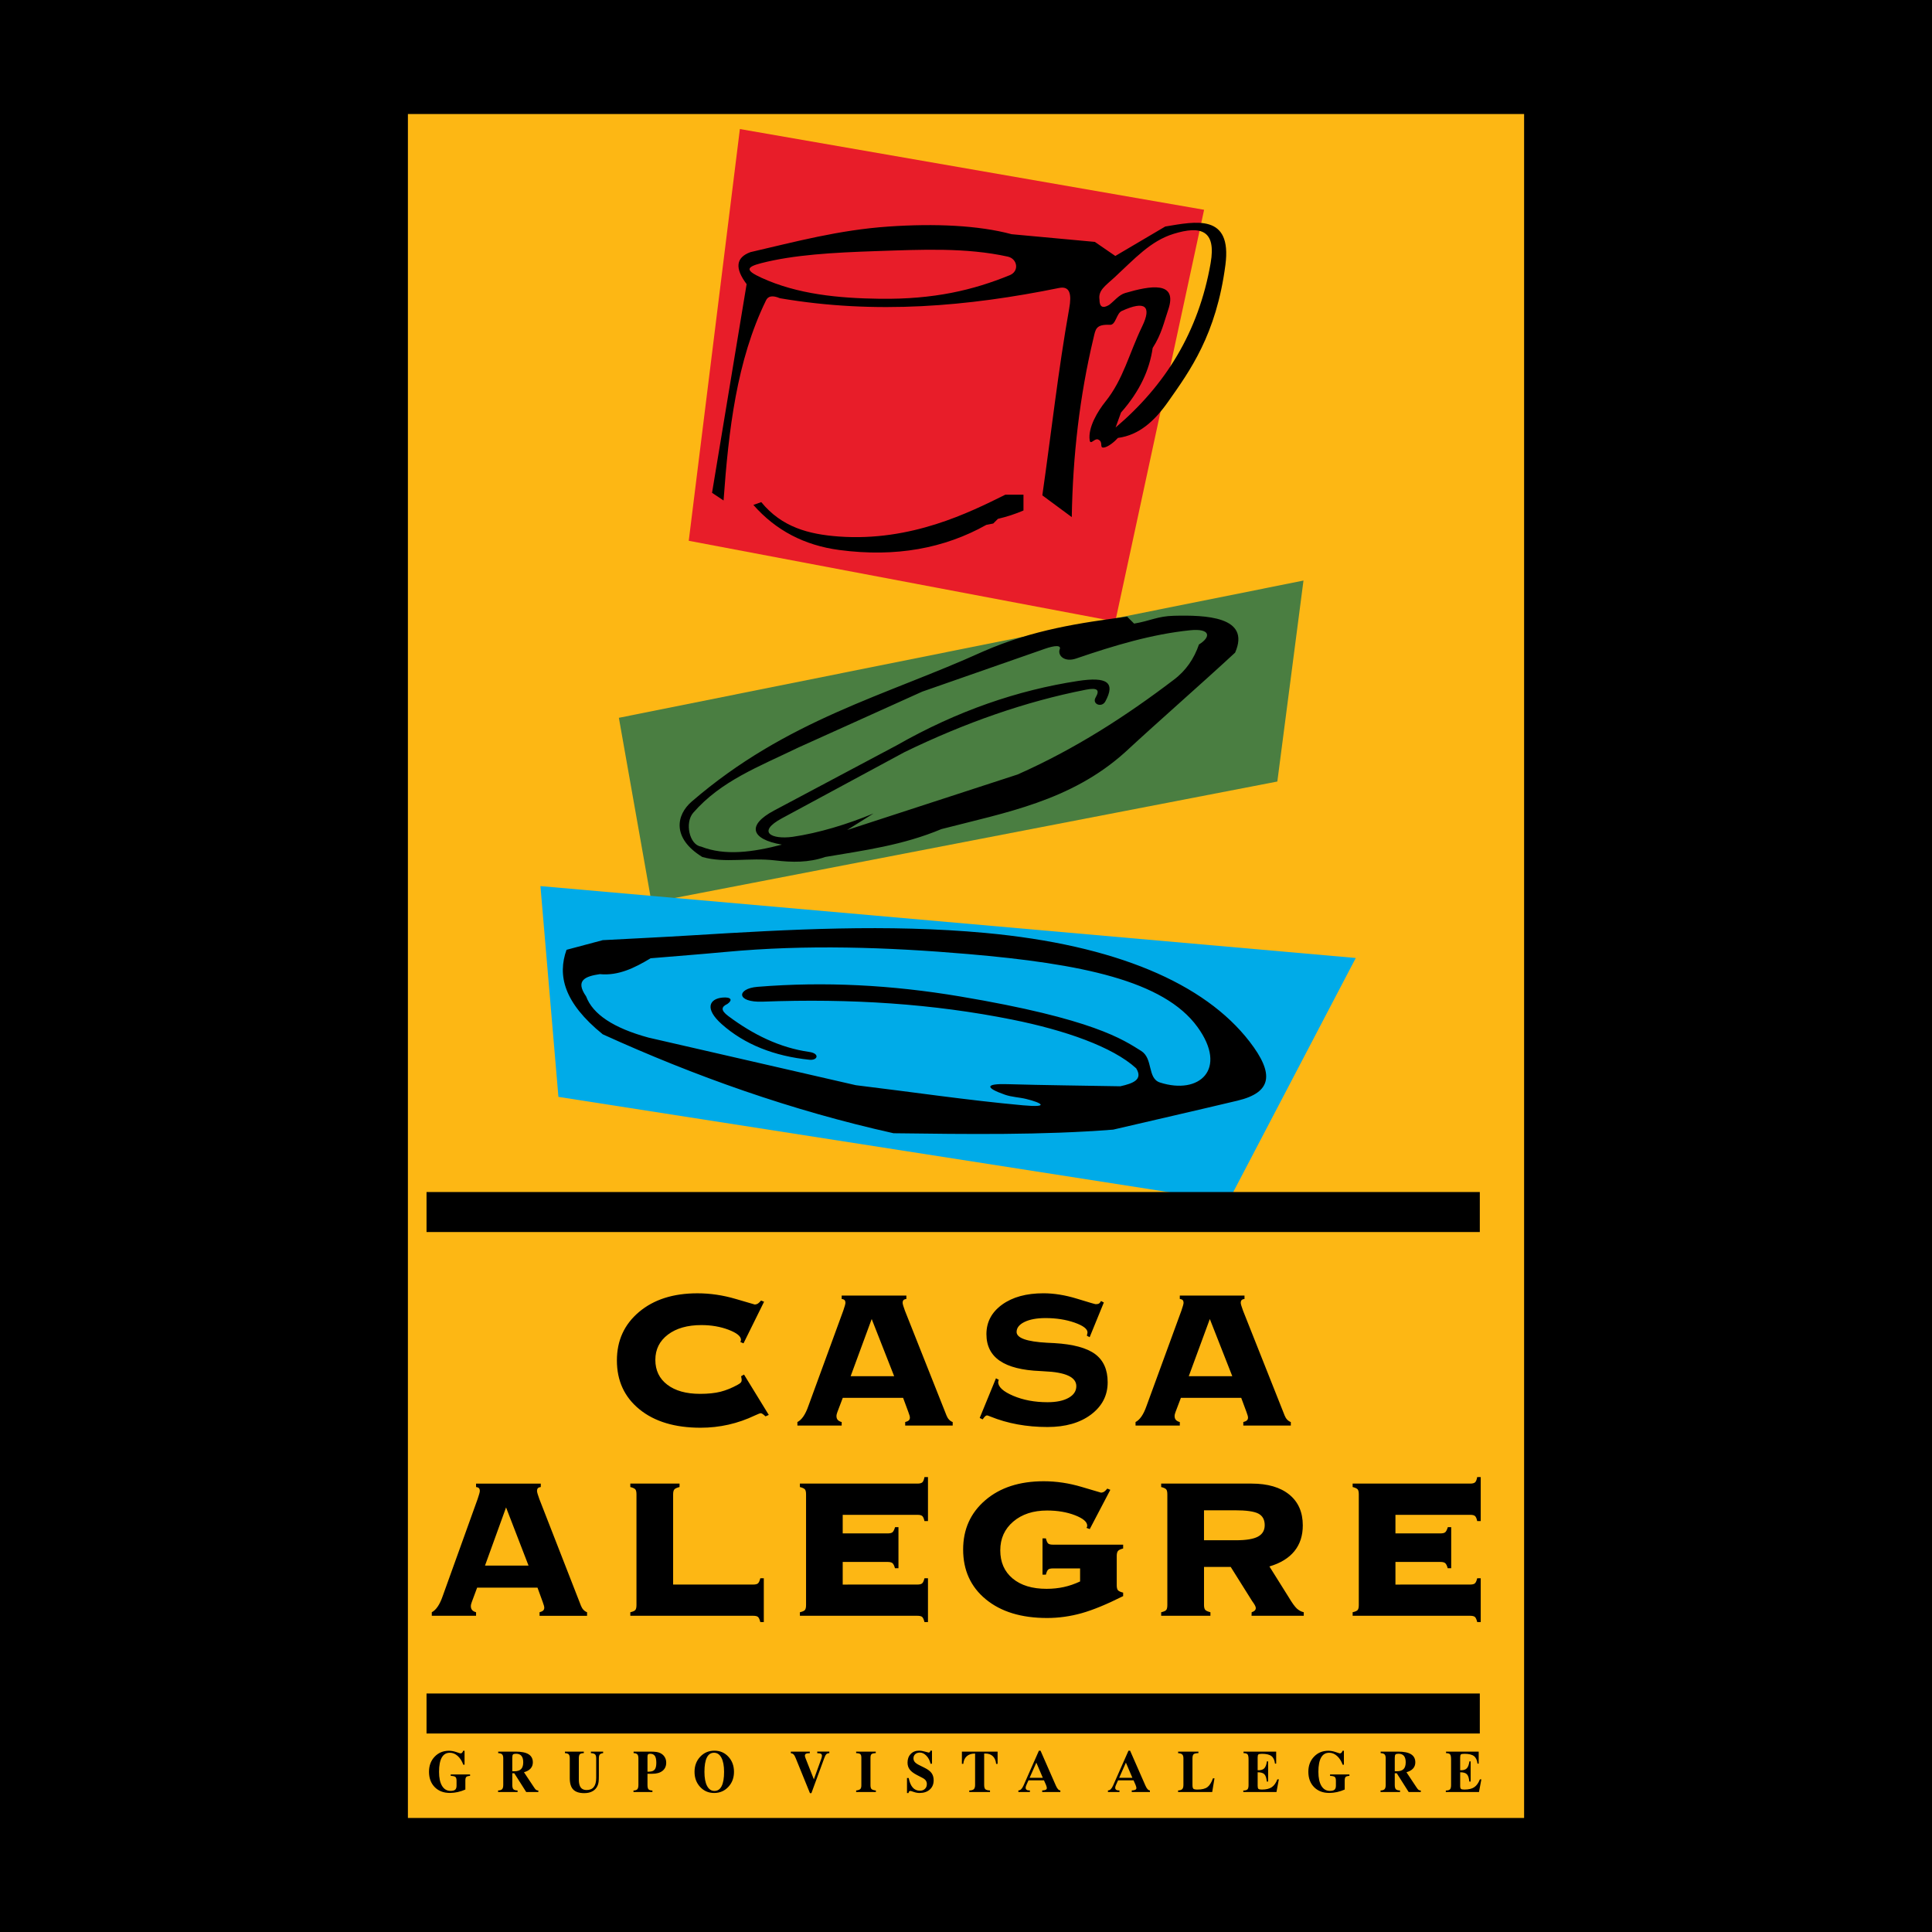
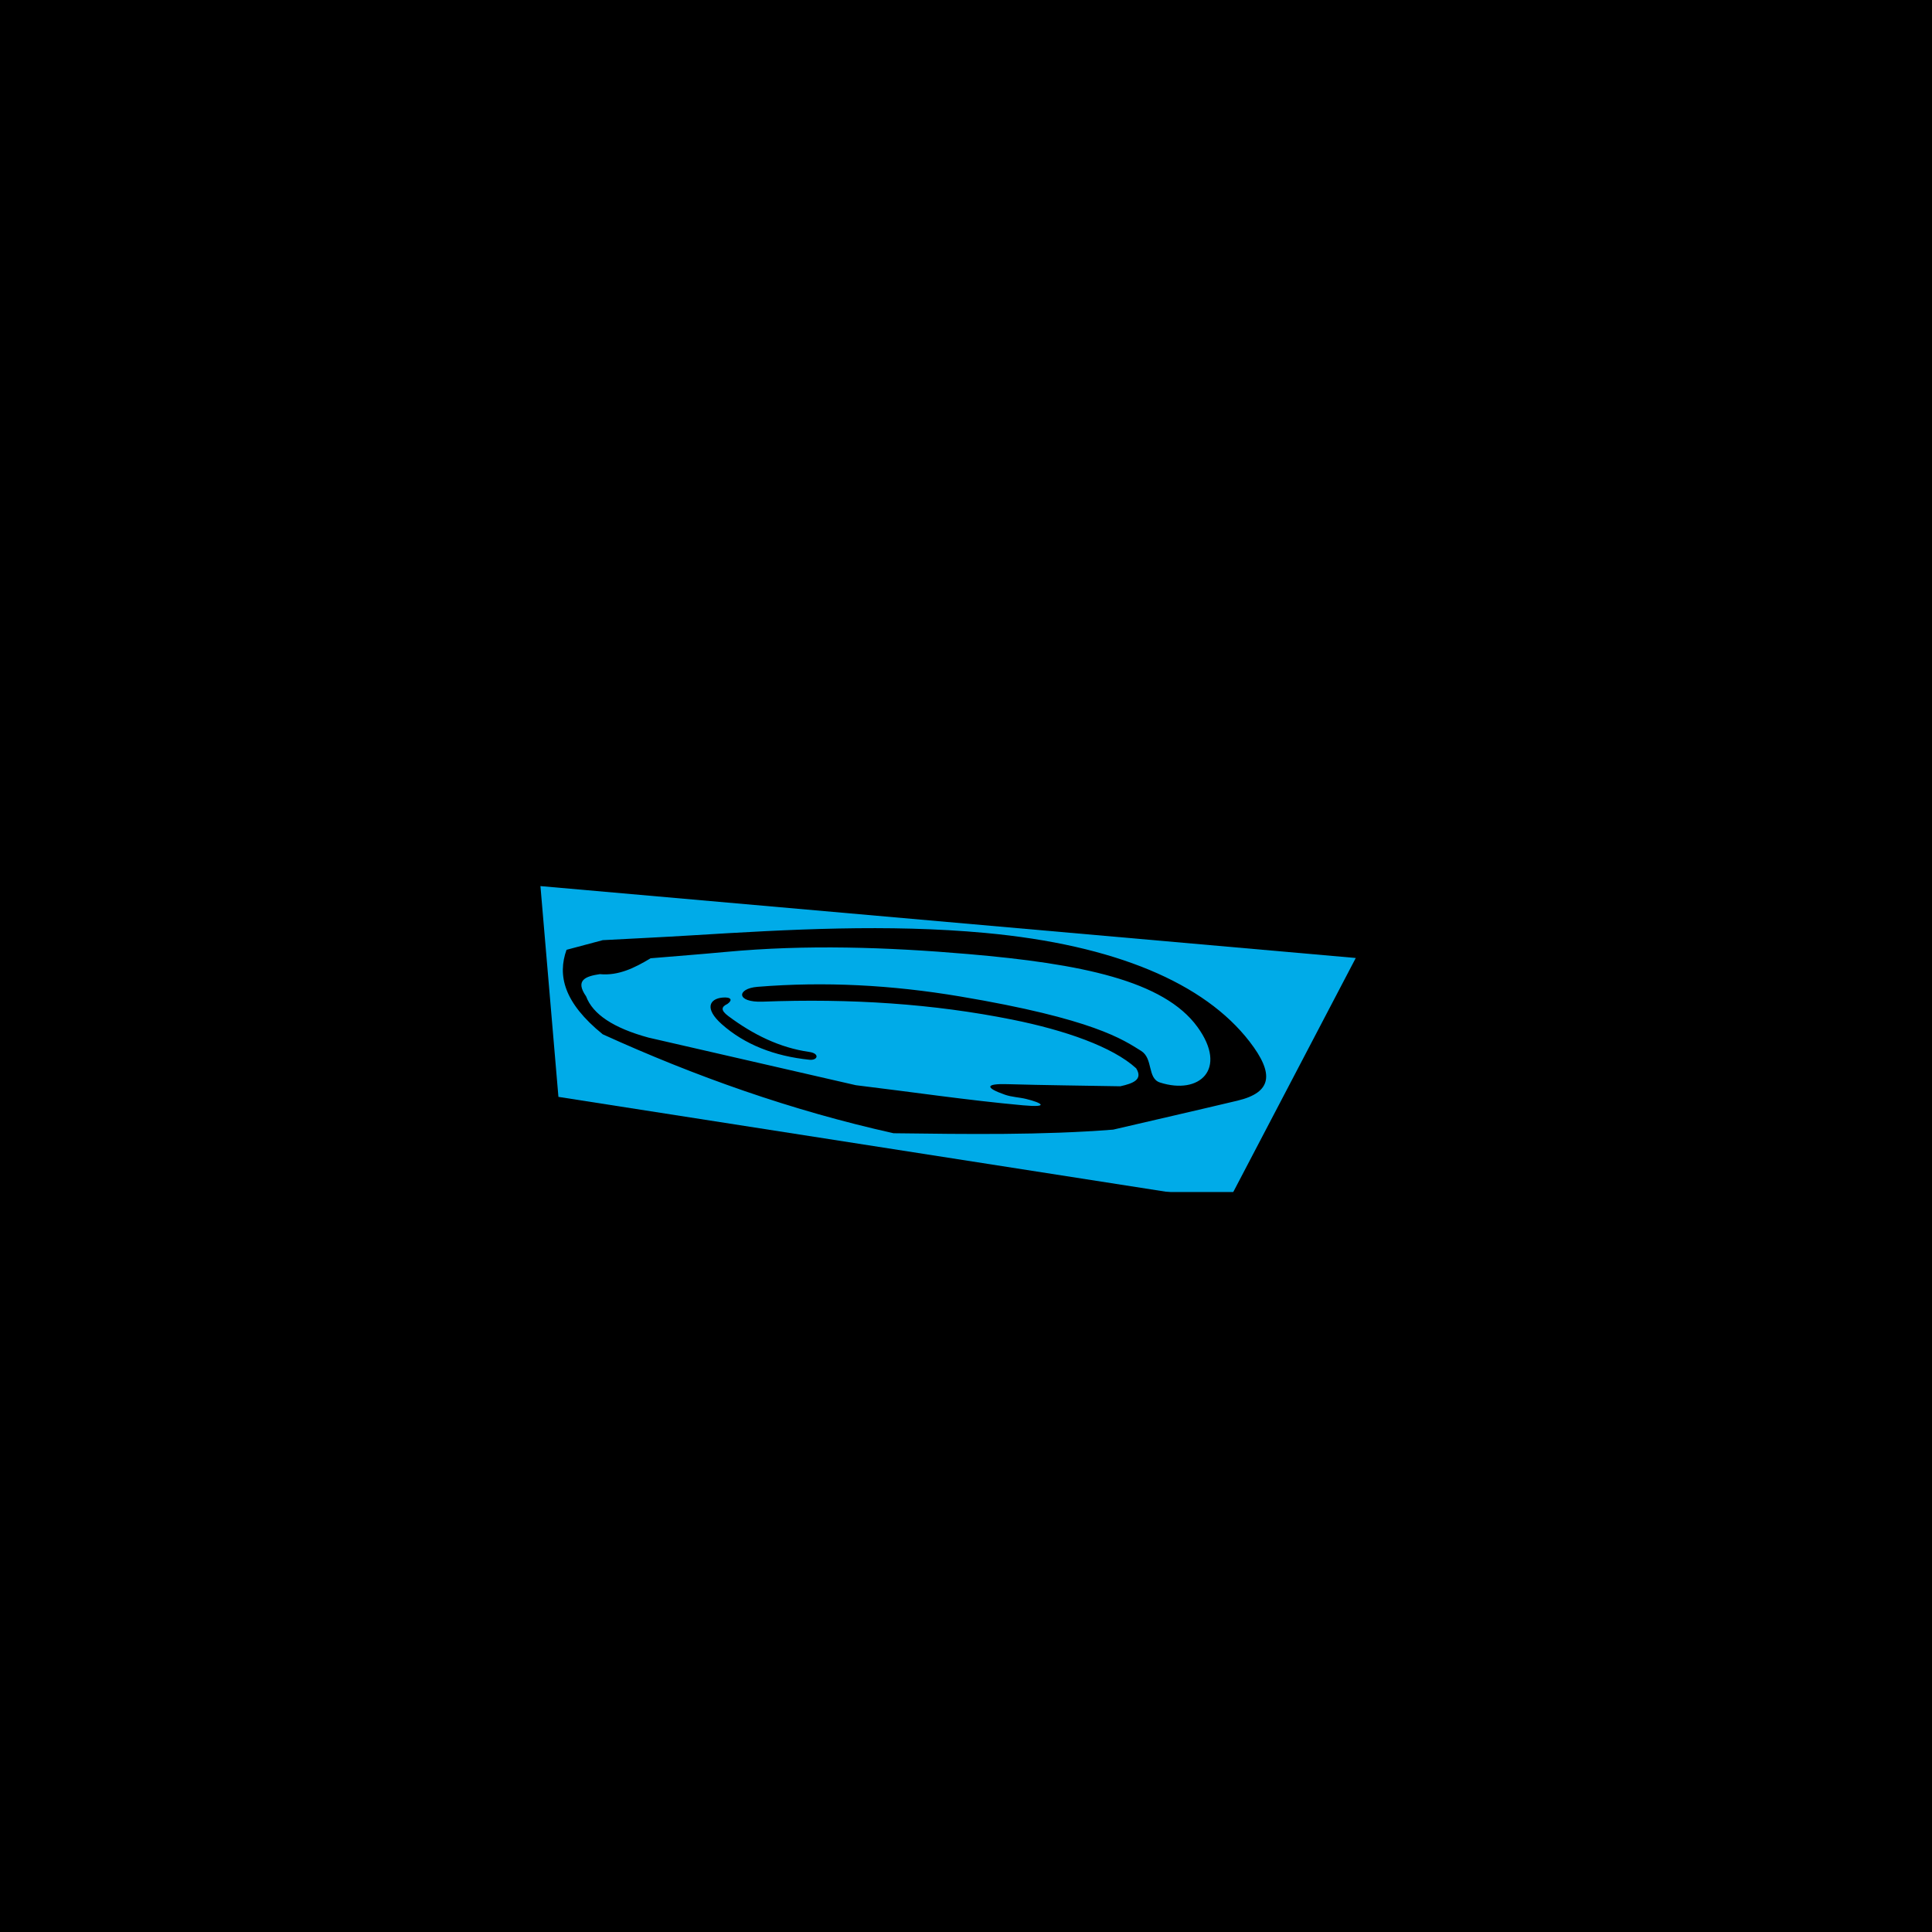
<svg xmlns="http://www.w3.org/2000/svg" version="1.0" id="Layer_1" x="0px" y="0px" width="192.756px" height="192.756px" viewBox="0 0 192.756 192.756" enable-background="new 0 0 192.756 192.756" xml:space="preserve">
  <g>
    <polygon fill-rule="evenodd" clip-rule="evenodd" points="0,0 192.756,0 192.756,192.756 0,192.756 0,0 0,0  " />
-     <polygon fill-rule="evenodd" clip-rule="evenodd" fill="#FDB714" points="40.697,11.376 152.06,11.376 152.06,181.379    40.697,181.379 40.697,11.376 40.697,11.376  " />
-     <polygon fill-rule="evenodd" clip-rule="evenodd" fill="#E81D29" points="73.818,12.875 120.133,20.93 111.272,62.008    68.717,53.954 73.818,12.875 73.818,12.875  " />
-     <polygon fill-rule="evenodd" clip-rule="evenodd" fill="#4A7E41" points="61.745,71.616 130.049,57.922 127.44,77.973    65.005,90.036 61.745,71.616 61.745,71.616  " />
    <polygon fill-rule="evenodd" clip-rule="evenodd" fill="#00ABE8" points="53.92,88.406 135.265,95.579 122.55,119.868    55.714,109.435 53.92,88.406 53.92,88.406  " />
    <polygon fill-rule="evenodd" clip-rule="evenodd" points="42.555,118.929 147.641,118.929 147.641,122.92 42.555,122.92    42.555,118.929 42.555,118.929  " />
-     <polygon fill-rule="evenodd" clip-rule="evenodd" points="42.555,168.961 147.641,168.961 147.641,172.952 42.555,172.952    42.555,168.961 42.555,168.961  " />
    <path fill-rule="evenodd" clip-rule="evenodd" d="M73.866,133.892c0.019-0.03,0.031-0.067,0.043-0.107   c0.013-0.04,0.019-0.077,0.019-0.108c0-0.355-0.411-0.688-1.233-1.004c-0.818-0.312-1.723-0.469-2.715-0.469   c-1.39,0-2.505,0.317-3.342,0.95c-0.837,0.637-1.254,1.477-1.254,2.523c0,1.044,0.398,1.872,1.195,2.478   c0.797,0.607,1.884,0.91,3.268,0.91c0.797,0,1.477-0.07,2.036-0.21c0.559-0.142,1.137-0.376,1.729-0.704   c0.161-0.089,0.266-0.167,0.315-0.231c0.046-0.062,0.071-0.142,0.071-0.241c0-0.046-0.006-0.102-0.019-0.166   c-0.009-0.065-0.024-0.133-0.04-0.204l0.291-0.17l2.471,4.027l-0.324,0.145c-0.114-0.104-0.207-0.182-0.284-0.234   c-0.078-0.053-0.139-0.08-0.188-0.08c-0.071,0-0.266,0.074-0.578,0.219c-1.714,0.818-3.524,1.229-5.43,1.229   c-2.558,0-4.59-0.611-6.094-1.834c-1.504-1.22-2.255-2.851-2.255-4.883c0-1.979,0.735-3.589,2.208-4.833   c1.47-1.241,3.413-1.862,5.828-1.862c1.27,0,2.539,0.186,3.806,0.559c1.266,0.374,1.909,0.562,1.924,0.562   c0.114-0.01,0.213-0.04,0.303-0.096c0.086-0.059,0.191-0.158,0.312-0.303l0.302,0.12l-2.051,4.151L73.866,133.892L73.866,133.892   L73.866,133.892L73.866,133.892z M84.868,137.305h4.343l-2.242-5.707L84.868,137.305L84.868,137.305L84.868,137.305L84.868,137.305   z M90.311,142.228v-0.35c0.161-0.04,0.278-0.096,0.355-0.163c0.077-0.068,0.114-0.164,0.114-0.284c0-0.056-0.013-0.127-0.037-0.21   c-0.022-0.084-0.062-0.204-0.121-0.355l-0.519-1.402h-6.02l-0.532,1.402c-0.031,0.08-0.056,0.154-0.071,0.223   c-0.019,0.067-0.025,0.136-0.025,0.197c0,0.154,0.04,0.278,0.126,0.377c0.084,0.096,0.213,0.167,0.393,0.216v0.35h-4.417v-0.35   c0.436-0.226,0.797-0.753,1.087-1.581c0.031-0.089,0.056-0.154,0.071-0.194l3.417-9.336c0.062-0.186,0.114-0.346,0.154-0.481   c0.04-0.14,0.062-0.235,0.062-0.291c0-0.129-0.028-0.222-0.084-0.283c-0.059-0.059-0.154-0.1-0.29-0.114v-0.337h6.455v0.337   c-0.136,0.015-0.234,0.056-0.29,0.114c-0.056,0.062-0.083,0.154-0.083,0.283c0,0.05,0.021,0.146,0.065,0.291   c0.046,0.145,0.099,0.306,0.164,0.481l4.126,10.398c0,0.009,0.003,0.021,0.013,0.037c0.136,0.346,0.346,0.571,0.627,0.676v0.35   H90.311L90.311,142.228L90.311,142.228L90.311,142.228z M48.389,156.2h4.343l-2.242-5.805L48.389,156.2L48.389,156.2L48.389,156.2   L48.389,156.2z M53.832,161.207v-0.354c0.161-0.041,0.278-0.098,0.355-0.166c0.077-0.069,0.114-0.167,0.114-0.289   c0-0.057-0.012-0.129-0.037-0.214c-0.021-0.085-0.062-0.207-0.12-0.361l-0.519-1.426h-6.02l-0.531,1.426   c-0.031,0.081-0.055,0.157-0.071,0.227c-0.019,0.068-0.025,0.138-0.025,0.2c0,0.157,0.041,0.283,0.127,0.384   c0.083,0.098,0.213,0.17,0.392,0.22v0.354H43.08v-0.354c0.436-0.229,0.797-0.767,1.087-1.608c0.031-0.091,0.056-0.157,0.071-0.198   l3.416-9.496c0.062-0.188,0.114-0.352,0.155-0.489c0.04-0.142,0.062-0.239,0.062-0.296c0-0.132-0.027-0.226-0.083-0.289   c-0.059-0.06-0.155-0.101-0.291-0.116v-0.342h6.456v0.342c-0.136,0.016-0.235,0.057-0.291,0.116   c-0.055,0.063-0.083,0.157-0.083,0.289c0,0.051,0.021,0.147,0.064,0.296c0.046,0.147,0.099,0.311,0.164,0.489l4.126,10.577   c0,0.009,0.003,0.022,0.012,0.038c0.136,0.352,0.346,0.581,0.627,0.688v0.354H53.832L53.832,161.207L53.832,161.207L53.832,161.207   z M75.146,158.091c0.222,0,0.383-0.037,0.476-0.116c0.092-0.078,0.17-0.247,0.234-0.509h0.349v4.366h-0.349   c-0.064-0.26-0.142-0.43-0.229-0.509c-0.089-0.078-0.25-0.116-0.481-0.116H62.887v-0.354c0.256-0.057,0.423-0.132,0.5-0.22   c0.077-0.091,0.114-0.258,0.114-0.506v-11.032c0-0.245-0.037-0.411-0.114-0.503c-0.077-0.088-0.244-0.166-0.5-0.232v-0.342h4.911   v0.342c-0.266,0.066-0.438,0.145-0.519,0.239c-0.081,0.094-0.121,0.261-0.121,0.496v8.996H75.146L75.146,158.091L75.146,158.091   L75.146,158.091z M91.521,158.091c0.225,0,0.386-0.037,0.479-0.116c0.092-0.078,0.17-0.247,0.235-0.509h0.349v4.366h-0.349   c-0.065-0.26-0.143-0.43-0.229-0.509c-0.089-0.078-0.25-0.116-0.484-0.116H79.806v-0.354c0.256-0.057,0.423-0.132,0.5-0.22   c0.077-0.091,0.114-0.258,0.114-0.506v-11.032c0-0.245-0.037-0.411-0.114-0.503c-0.077-0.088-0.244-0.166-0.5-0.232v-0.342h11.74   c0.226,0,0.386-0.044,0.479-0.129c0.092-0.085,0.16-0.261,0.21-0.521h0.349v4.392h-0.349c-0.056-0.261-0.13-0.431-0.223-0.509   c-0.093-0.079-0.247-0.116-0.466-0.116h-7.469v1.853h4.479c0.231,0,0.395-0.037,0.488-0.116c0.093-0.078,0.179-0.248,0.26-0.509   h0.336v4.097h-0.349c-0.071-0.261-0.158-0.431-0.253-0.509c-0.096-0.079-0.256-0.116-0.482-0.116h-4.479v2.258H91.521   L91.521,158.091L91.521,158.091L91.521,158.091z M112.056,159.244c-1.625,0.816-3.006,1.386-4.146,1.706   c-1.136,0.317-2.285,0.478-3.443,0.478c-2.567,0-4.603-0.622-6.113-1.866c-1.507-1.241-2.261-2.899-2.261-4.967   c0-2.013,0.735-3.649,2.209-4.916c1.47-1.263,3.413-1.894,5.828-1.894c1.27,0,2.539,0.191,3.806,0.571   c1.266,0.38,1.908,0.568,1.924,0.568c0.114-0.009,0.213-0.04,0.303-0.097c0.087-0.06,0.191-0.16,0.312-0.309l0.303,0.123   l-2.052,3.917l-0.327-0.122c0.024-0.032,0.043-0.069,0.056-0.104c0.013-0.037,0.016-0.075,0.016-0.116   c0-0.376-0.404-0.722-1.217-1.039c-0.812-0.314-1.742-0.472-2.786-0.472c-1.384,0-2.509,0.368-3.373,1.103   c-0.865,0.738-1.297,1.693-1.297,2.871c0,1.185,0.41,2.121,1.235,2.809c0.824,0.688,1.955,1.03,3.385,1.03   c0.603,0,1.177-0.06,1.721-0.179c0.54-0.117,1.084-0.305,1.622-0.557v-1.301h-2.69c-0.241,0-0.405,0.038-0.494,0.117   c-0.087,0.078-0.164,0.248-0.229,0.509h-0.336v-3.619h0.336c0.065,0.261,0.143,0.431,0.229,0.509   c0.089,0.079,0.253,0.116,0.494,0.116h6.986v0.38c-0.257,0.066-0.43,0.148-0.513,0.245c-0.084,0.098-0.127,0.271-0.127,0.516v2.909   c0,0.235,0.041,0.401,0.121,0.496c0.08,0.094,0.253,0.173,0.519,0.238V159.244L112.056,159.244L112.056,159.244L112.056,159.244z    M115.851,161.207v-0.354c0.257-0.057,0.424-0.132,0.501-0.22c0.077-0.091,0.114-0.258,0.114-0.506v-11.029   c0-0.248-0.037-0.414-0.114-0.506c-0.077-0.088-0.244-0.166-0.501-0.232v-0.342h9.014c1.615,0,2.872,0.367,3.771,1.1   c0.896,0.731,1.344,1.756,1.344,3.072c0,1.021-0.277,1.878-0.837,2.569c-0.559,0.69-1.39,1.2-2.492,1.526l1.93,3.081   c0.337,0.565,0.609,0.939,0.812,1.125c0.207,0.183,0.433,0.305,0.683,0.361v0.354h-5.21l0.012-0.354   c0.136-0.041,0.238-0.098,0.309-0.166c0.068-0.069,0.103-0.154,0.103-0.252c0-0.113-0.077-0.282-0.229-0.503   c-0.065-0.091-0.114-0.16-0.146-0.21l-2.125-3.387h-2.665v3.792c0,0.229,0.04,0.393,0.12,0.487c0.08,0.094,0.253,0.172,0.519,0.238   v0.354H115.851L115.851,161.207L115.851,161.207L115.851,161.207z M120.123,150.681v2.991h3.184c1.014,0,1.746-0.12,2.196-0.361   c0.451-0.242,0.677-0.622,0.677-1.146c0-0.547-0.21-0.93-0.633-1.153c-0.424-0.22-1.202-0.33-2.336-0.33H120.123L120.123,150.681   L120.123,150.681L120.123,150.681z M146.669,158.091c0.226,0,0.386-0.037,0.479-0.116c0.093-0.078,0.17-0.247,0.234-0.509h0.35   v4.366h-0.35c-0.064-0.26-0.142-0.43-0.229-0.509c-0.089-0.078-0.25-0.116-0.484-0.116h-11.716v-0.354   c0.256-0.057,0.423-0.132,0.5-0.22c0.078-0.091,0.114-0.258,0.114-0.506v-11.032c0-0.245-0.036-0.411-0.114-0.503   c-0.077-0.088-0.244-0.166-0.5-0.232v-0.342h11.74c0.226,0,0.386-0.044,0.479-0.129s0.161-0.261,0.21-0.521h0.35v4.392h-0.35   c-0.055-0.261-0.13-0.431-0.222-0.509c-0.093-0.079-0.247-0.116-0.467-0.116h-7.469v1.853h4.479c0.232,0,0.396-0.037,0.488-0.116   c0.093-0.078,0.18-0.248,0.26-0.509h0.337v4.097h-0.35c-0.071-0.261-0.157-0.431-0.253-0.509c-0.096-0.079-0.257-0.116-0.482-0.116   h-4.479v2.258H146.669L146.669,158.091L146.669,158.091L146.669,158.091z M118.603,137.305h4.343l-2.242-5.707L118.603,137.305   L118.603,137.305L118.603,137.305L118.603,137.305z M124.045,142.228v-0.35c0.161-0.04,0.278-0.096,0.355-0.163   c0.077-0.068,0.114-0.164,0.114-0.284c0-0.056-0.013-0.127-0.037-0.21c-0.021-0.084-0.062-0.204-0.12-0.355l-0.52-1.402h-6.02   l-0.531,1.402c-0.031,0.08-0.056,0.154-0.071,0.223c-0.019,0.067-0.024,0.136-0.024,0.197c0,0.154,0.04,0.278,0.126,0.377   c0.084,0.096,0.214,0.167,0.393,0.216v0.35h-4.417v-0.35c0.436-0.226,0.797-0.753,1.087-1.581c0.031-0.089,0.056-0.154,0.071-0.194   l3.416-9.336c0.062-0.186,0.114-0.346,0.154-0.481c0.041-0.14,0.062-0.235,0.062-0.291c0-0.129-0.028-0.222-0.084-0.283   c-0.059-0.059-0.154-0.1-0.29-0.114v-0.337h6.455v0.337c-0.136,0.015-0.234,0.056-0.29,0.114c-0.056,0.062-0.084,0.154-0.084,0.283   c0,0.05,0.022,0.146,0.065,0.291c0.047,0.145,0.099,0.306,0.164,0.481l4.126,10.398c0,0.009,0.003,0.021,0.013,0.037   c0.136,0.346,0.346,0.571,0.627,0.676v0.35H124.045L124.045,142.228L124.045,142.228L124.045,142.228z M108.438,133.266   c0.008-0.057,0.019-0.118,0.038-0.186c0.017-0.071,0.025-0.114,0.025-0.139c0-0.355-0.433-0.683-1.297-0.986   c-0.866-0.299-1.827-0.45-2.889-0.45c-0.872,0-1.573,0.13-2.1,0.386c-0.526,0.257-0.789,0.593-0.789,1.001   c0.008,0.605,1.017,0.963,3.03,1.074c0.324,0.016,0.573,0.028,0.745,0.037c1.875,0.111,3.229,0.479,4.062,1.097   c0.834,0.621,1.25,1.557,1.25,2.811c0,1.312-0.552,2.381-1.656,3.215c-1.103,0.83-2.552,1.247-4.349,1.247   c-2.077,0-3.97-0.346-5.679-1.037c-0.196-0.081-0.31-0.121-0.346-0.121c-0.059,0-0.116,0.024-0.175,0.071   c-0.059,0.05-0.146,0.157-0.271,0.327l-0.291-0.145l1.623-3.956l0.283,0.157c-0.014,0.024-0.028,0.053-0.039,0.09   s-0.02,0.077-0.024,0.126c0,0.491,0.498,0.948,1.501,1.375c1.002,0.426,2.144,0.639,3.418,0.639c0.886,0,1.59-0.145,2.104-0.436   c0.516-0.287,0.772-0.676,0.772-1.167c0-0.901-1.074-1.396-3.224-1.482c-0.157-0.009-0.282-0.016-0.368-0.024   c-1.804-0.071-3.149-0.411-4.041-1.02c-0.889-0.608-1.335-1.494-1.335-2.662c0-1.204,0.521-2.187,1.562-2.943   c1.045-0.756,2.419-1.133,4.127-1.133c1.062,0,2.18,0.182,3.354,0.543c1.177,0.361,1.798,0.544,1.861,0.544   c0.152,0,0.261-0.024,0.329-0.068c0.07-0.043,0.137-0.126,0.2-0.246l0.282,0.145l-1.415,3.462L108.438,133.266L108.438,133.266   L108.438,133.266z" />
    <path fill-rule="evenodd" clip-rule="evenodd" d="M46.219,174.671h0.13v1.396h-0.125c-0.133-0.369-0.319-0.661-0.559-0.875   s-0.5-0.32-0.781-0.32c-0.358,0-0.628,0.159-0.809,0.479c-0.18,0.319-0.271,0.795-0.271,1.425c0,0.606,0.1,1.074,0.301,1.405   c0.201,0.331,0.485,0.496,0.851,0.496c0.212,0,0.363-0.039,0.456-0.117c0.092-0.079,0.138-0.212,0.138-0.399v-0.499   c0-0.19-0.039-0.315-0.117-0.378c-0.079-0.062-0.233-0.097-0.465-0.104v-0.142h1.931v0.142c-0.186,0.01-0.311,0.044-0.374,0.102   c-0.064,0.059-0.096,0.184-0.096,0.375v0.885c-0.245,0.11-0.499,0.195-0.764,0.253s-0.522,0.087-0.775,0.087   c-0.632,0-1.138-0.193-1.518-0.58c-0.38-0.388-0.57-0.899-0.57-1.536c0-0.605,0.188-1.105,0.563-1.5   c0.375-0.395,0.851-0.593,1.427-0.593c0.236,0,0.481,0.044,0.734,0.131c0.253,0.087,0.393,0.131,0.42,0.131   c0.06,0,0.11-0.02,0.151-0.06C46.141,174.833,46.18,174.767,46.219,174.671L46.219,174.671L46.219,174.671L46.219,174.671z    M51.316,176.72c0.307,0,0.531-0.073,0.673-0.218c0.143-0.145,0.214-0.373,0.214-0.685c0-0.278-0.06-0.489-0.178-0.632   c-0.119-0.142-0.295-0.213-0.53-0.213c-0.156,0-0.259,0.023-0.309,0.07c-0.05,0.046-0.075,0.157-0.075,0.333v1.344H51.316   L51.316,176.72L51.316,176.72L51.316,176.72z M49.704,174.758h1.731c0.584,0,1.018,0.088,1.301,0.264   c0.284,0.177,0.426,0.445,0.426,0.808c0,0.243-0.075,0.449-0.225,0.616c-0.15,0.167-0.37,0.291-0.659,0.37l1.014,1.527   c0.076,0.118,0.141,0.196,0.198,0.235c0.056,0.038,0.124,0.058,0.203,0.058h0.017v0.154h-1.21l-1.188-1.873h-0.199v1.159   c0,0.217,0.037,0.362,0.11,0.437s0.213,0.116,0.417,0.123v0.154h-1.946v-0.154c0.193-0.006,0.327-0.049,0.403-0.129   s0.113-0.224,0.113-0.431v-2.639c0-0.189-0.036-0.322-0.107-0.397c-0.072-0.076-0.205-0.119-0.397-0.131V174.758L49.704,174.758   L49.704,174.758L49.704,174.758z M56.363,174.758h1.884v0.151c-0.199,0.007-0.332,0.045-0.397,0.111   c-0.066,0.066-0.1,0.206-0.1,0.417v1.901v0.215c0,0.354,0.063,0.615,0.19,0.784c0.126,0.17,0.32,0.254,0.584,0.254   c0.32,0,0.56-0.1,0.719-0.302c0.159-0.201,0.239-0.504,0.239-0.908v-1.938c0-0.198-0.036-0.333-0.107-0.405   c-0.072-0.072-0.212-0.116-0.42-0.129v-0.151h1.22v0.151c-0.164,0.021-0.276,0.068-0.336,0.14c-0.061,0.073-0.091,0.206-0.091,0.4   v1.741c0,0.245-0.008,0.435-0.024,0.566c-0.017,0.131-0.044,0.247-0.083,0.348c-0.1,0.26-0.265,0.457-0.496,0.594   c-0.231,0.136-0.515,0.204-0.852,0.204c-0.499,0-0.866-0.118-1.098-0.356c-0.233-0.238-0.349-0.614-0.349-1.13v-1.979   c0-0.193-0.034-0.327-0.102-0.4c-0.067-0.074-0.194-0.116-0.38-0.128V174.758L56.363,174.758L56.363,174.758L56.363,174.758z    M64.747,176.758c0.267,0,0.456-0.067,0.567-0.201c0.111-0.135,0.167-0.361,0.167-0.681c0-0.317-0.048-0.547-0.145-0.69   c-0.097-0.142-0.254-0.213-0.471-0.213c-0.101,0-0.171,0.021-0.208,0.061c-0.038,0.041-0.057,0.119-0.057,0.233v1.491H64.747   L64.747,176.758L64.747,176.758L64.747,176.758z M63.214,174.758h1.634c0.282,0,0.495,0.012,0.64,0.034   c0.144,0.021,0.271,0.059,0.38,0.111c0.189,0.089,0.337,0.218,0.442,0.385s0.158,0.357,0.158,0.57c0,0.349-0.123,0.621-0.366,0.816   c-0.244,0.197-0.584,0.295-1.021,0.295H64.6v1.106c0,0.224,0.034,0.373,0.102,0.445c0.069,0.073,0.198,0.113,0.39,0.12v0.148   h-1.889v-0.148c0.186-0.006,0.314-0.049,0.385-0.129c0.07-0.08,0.106-0.226,0.106-0.437v-2.639c0-0.189-0.034-0.322-0.102-0.397   c-0.068-0.076-0.194-0.119-0.378-0.131V174.758L63.214,174.758L63.214,174.758L63.214,174.758z M71.238,174.871   c-0.316,0-0.556,0.16-0.715,0.48c-0.161,0.32-0.241,0.797-0.241,1.43c0,0.603,0.088,1.069,0.262,1.402   c0.176,0.333,0.42,0.499,0.735,0.499c0.317,0,0.557-0.16,0.719-0.48c0.162-0.32,0.243-0.794,0.243-1.421   c0-0.604-0.087-1.073-0.264-1.408C71.801,175.038,71.555,174.871,71.238,174.871L71.238,174.871L71.238,174.871L71.238,174.871z    M71.279,174.665c0.557,0,1.021,0.201,1.393,0.603c0.372,0.401,0.558,0.903,0.558,1.508c0,0.6-0.188,1.102-0.566,1.505   c-0.377,0.403-0.849,0.605-1.417,0.605c-0.558,0-1.023-0.201-1.395-0.604c-0.372-0.401-0.558-0.904-0.558-1.506   s0.188-1.104,0.566-1.506C70.238,174.866,70.711,174.665,71.279,174.665L71.279,174.665L71.279,174.665L71.279,174.665z    M78.9,174.758h1.895v0.157c-0.18,0-0.307,0.019-0.381,0.057c-0.073,0.038-0.11,0.103-0.11,0.193c0,0.031,0.006,0.066,0.017,0.108   c0.011,0.041,0.03,0.099,0.058,0.17l0.82,2.081l0.751-2.075c0.018-0.055,0.032-0.105,0.042-0.154   c0.009-0.048,0.014-0.09,0.014-0.125c0-0.091-0.033-0.155-0.101-0.194c-0.067-0.038-0.19-0.059-0.369-0.061v-0.157h1.207v0.157   c-0.125,0.002-0.223,0.034-0.292,0.096c-0.07,0.062-0.141,0.192-0.213,0.392l-1.284,3.5h-0.146l-1.414-3.477   c-0.077-0.193-0.151-0.324-0.222-0.391c-0.071-0.067-0.161-0.106-0.27-0.12V174.758L78.9,174.758L78.9,174.758L78.9,174.758z    M85.417,174.758h1.958v0.151c-0.215,0.01-0.357,0.045-0.425,0.106c-0.068,0.061-0.102,0.177-0.102,0.349v2.74   c0,0.194,0.036,0.325,0.109,0.394s0.216,0.115,0.43,0.138v0.154h-1.969v-0.154c0.201-0.022,0.337-0.069,0.41-0.138   s0.109-0.192,0.109-0.373v-2.761c0-0.176-0.035-0.294-0.103-0.354c-0.069-0.062-0.208-0.095-0.416-0.101V174.758L85.417,174.758   L85.417,174.758L85.417,174.758z M90.492,177.394h0.166c0.088,0.427,0.225,0.745,0.409,0.953c0.185,0.208,0.423,0.312,0.715,0.312   c0.208,0,0.375-0.062,0.501-0.183c0.126-0.122,0.189-0.281,0.189-0.477c0-0.138-0.036-0.257-0.107-0.356   c-0.072-0.102-0.185-0.189-0.337-0.267l-0.533-0.276c-0.335-0.171-0.578-0.353-0.727-0.547c-0.149-0.195-0.223-0.426-0.223-0.695   c0-0.354,0.105-0.642,0.316-0.862c0.211-0.221,0.485-0.331,0.822-0.331c0.195,0,0.398,0.031,0.609,0.095   c0.211,0.063,0.331,0.094,0.358,0.094c0.046,0,0.085-0.016,0.116-0.049c0.032-0.033,0.051-0.079,0.058-0.14h0.161v1.301H92.84   c-0.074-0.323-0.212-0.59-0.414-0.798c-0.203-0.209-0.417-0.314-0.645-0.314c-0.195,0-0.351,0.053-0.468,0.158   s-0.176,0.243-0.176,0.414c0,0.139,0.043,0.262,0.13,0.367c0.086,0.105,0.235,0.211,0.447,0.314l0.542,0.271   c0.324,0.16,0.554,0.337,0.69,0.528c0.137,0.191,0.205,0.43,0.205,0.714c0,0.383-0.127,0.689-0.383,0.92   c-0.255,0.23-0.597,0.346-1.026,0.346c-0.185,0-0.374-0.034-0.568-0.102c-0.194-0.068-0.308-0.102-0.338-0.102   c-0.056,0-0.097,0.015-0.126,0.043c-0.028,0.029-0.052,0.084-0.07,0.166h-0.149V177.394L90.492,177.394L90.492,177.394   L90.492,177.394z M95.969,174.758h3.562v1.226h-0.146c-0.034-0.335-0.145-0.591-0.331-0.768c-0.187-0.178-0.438-0.266-0.755-0.266   c-0.013,0-0.031,0-0.055,0.003c-0.024,0.002-0.041,0.003-0.053,0.003v3.12c0,0.221,0.041,0.367,0.12,0.438   c0.08,0.072,0.234,0.112,0.463,0.122v0.154h-2.071v-0.154c0.219-0.006,0.371-0.048,0.455-0.128   c0.085-0.079,0.128-0.224,0.128-0.432v-3.12h-0.044c-0.331,0-0.594,0.09-0.793,0.27c-0.199,0.18-0.312,0.431-0.339,0.752h-0.141   V174.758L95.969,174.758L95.969,174.758L95.969,174.758z M101.603,178.79v-0.16c0.102,0,0.193-0.038,0.275-0.116   c0.081-0.077,0.16-0.198,0.236-0.365l1.538-3.483h0.162l1.534,3.495l0.006,0.012c0.134,0.302,0.279,0.454,0.437,0.458v0.16h-1.812   v-0.16c0.159-0.004,0.277-0.025,0.352-0.063c0.074-0.039,0.111-0.1,0.111-0.18c0-0.027-0.008-0.071-0.024-0.135   c-0.017-0.061-0.038-0.122-0.063-0.182l-0.199-0.45h-1.543l-0.194,0.427c-0.034,0.073-0.059,0.133-0.07,0.178   c-0.013,0.046-0.021,0.089-0.021,0.13c0,0.091,0.031,0.159,0.093,0.206c0.062,0.047,0.151,0.069,0.27,0.069h0.063v0.16H101.603   L101.603,178.79L101.603,178.79L101.603,178.79z M103.396,175.858l-0.671,1.513h1.316L103.396,175.858L103.396,175.858   L103.396,175.858L103.396,175.858z M110.539,178.79v-0.16c0.102,0,0.193-0.038,0.275-0.116c0.081-0.077,0.161-0.198,0.236-0.365   l1.538-3.483h0.162l1.534,3.495l0.006,0.012c0.134,0.302,0.28,0.454,0.437,0.458v0.16h-1.812v-0.16   c0.159-0.004,0.276-0.025,0.352-0.063c0.074-0.039,0.112-0.1,0.112-0.18c0-0.027-0.009-0.071-0.025-0.135   c-0.017-0.061-0.038-0.122-0.063-0.182l-0.198-0.45h-1.544l-0.193,0.427c-0.035,0.073-0.059,0.133-0.071,0.178   c-0.014,0.046-0.021,0.089-0.021,0.13c0,0.091,0.031,0.159,0.093,0.206c0.062,0.047,0.151,0.069,0.27,0.069h0.063v0.16H110.539   L110.539,178.79L110.539,178.79L110.539,178.79z M112.332,175.858l-0.671,1.513h1.316L112.332,175.858L112.332,175.858   L112.332,175.858L112.332,175.858z M117.543,174.758h2.024v0.151c-0.234,0.006-0.394,0.041-0.474,0.107   c-0.079,0.065-0.12,0.206-0.12,0.421v2.621c0,0.223,0.031,0.358,0.095,0.41c0.062,0.051,0.195,0.077,0.399,0.077   c0.446,0,0.777-0.081,0.995-0.242c0.217-0.162,0.402-0.455,0.556-0.881h0.151l-0.226,1.367h-3.406v-0.154   c0.198-0.01,0.337-0.055,0.415-0.135c0.079-0.08,0.118-0.222,0.118-0.425v-2.639c0-0.184-0.038-0.313-0.115-0.391   c-0.076-0.076-0.214-0.12-0.413-0.132V174.758L117.543,174.758L117.543,174.758L117.543,174.758z M124.065,174.758h3.259v1.201   h-0.118c-0.04-0.354-0.159-0.605-0.356-0.755c-0.197-0.15-0.513-0.226-0.945-0.226c-0.195,0-0.315,0.023-0.361,0.068   c-0.046,0.046-0.068,0.147-0.068,0.307v1.265h0.091c0.26,0,0.451-0.065,0.575-0.197c0.125-0.132,0.209-0.36,0.255-0.688h0.125   v2.011h-0.136c-0.029-0.349-0.108-0.589-0.235-0.723c-0.128-0.133-0.346-0.2-0.653-0.2h-0.021v1.321v0.023   c0,0.159,0.024,0.262,0.076,0.309c0.052,0.048,0.167,0.071,0.343,0.071c0.422,0,0.75-0.078,0.983-0.234   c0.234-0.157,0.423-0.419,0.566-0.787h0.146l-0.237,1.266h-3.309v-0.148c0.202-0.003,0.34-0.042,0.414-0.115   c0.073-0.074,0.11-0.217,0.11-0.428v-2.571c0-0.255-0.035-0.422-0.104-0.5c-0.07-0.077-0.203-0.116-0.398-0.118V174.758   L124.065,174.758L124.065,174.758L124.065,174.758z M144.27,174.758h3.26v1.201h-0.119c-0.04-0.354-0.159-0.605-0.356-0.755   c-0.196-0.15-0.512-0.226-0.944-0.226c-0.195,0-0.315,0.023-0.362,0.068c-0.046,0.046-0.068,0.147-0.068,0.307v1.265h0.091   c0.26,0,0.451-0.065,0.575-0.197c0.125-0.132,0.21-0.36,0.256-0.688h0.124v2.011h-0.136c-0.028-0.349-0.108-0.589-0.235-0.723   c-0.128-0.133-0.346-0.2-0.653-0.2h-0.021v1.321v0.023c0,0.159,0.025,0.262,0.077,0.309c0.051,0.048,0.166,0.071,0.343,0.071   c0.421,0,0.749-0.078,0.982-0.234c0.234-0.157,0.423-0.419,0.566-0.787h0.146l-0.237,1.266h-3.309v-0.148   c0.202-0.003,0.341-0.042,0.414-0.115c0.074-0.074,0.11-0.217,0.11-0.428v-2.571c0-0.255-0.034-0.422-0.104-0.5   c-0.07-0.077-0.203-0.116-0.398-0.118V174.758L144.27,174.758L144.27,174.758L144.27,174.758z M133.951,174.671h0.13v1.396h-0.124   c-0.133-0.369-0.319-0.661-0.56-0.875s-0.501-0.32-0.78-0.32c-0.359,0-0.629,0.159-0.81,0.479c-0.18,0.319-0.271,0.795-0.271,1.425   c0,0.606,0.101,1.074,0.301,1.405c0.201,0.331,0.484,0.496,0.852,0.496c0.212,0,0.363-0.039,0.455-0.117   c0.093-0.079,0.139-0.212,0.139-0.399v-0.499c0-0.19-0.039-0.315-0.117-0.378c-0.079-0.062-0.233-0.097-0.466-0.104v-0.142h1.931   v0.142c-0.187,0.01-0.311,0.044-0.374,0.102c-0.063,0.059-0.096,0.184-0.096,0.375v0.885c-0.244,0.11-0.499,0.195-0.764,0.253   s-0.522,0.087-0.775,0.087c-0.631,0-1.138-0.193-1.517-0.58c-0.381-0.388-0.571-0.899-0.571-1.536c0-0.605,0.188-1.105,0.563-1.5   c0.376-0.395,0.852-0.593,1.428-0.593c0.236,0,0.481,0.044,0.734,0.131s0.394,0.131,0.421,0.131c0.059,0,0.109-0.02,0.15-0.06   C133.873,174.833,133.912,174.767,133.951,174.671L133.951,174.671L133.951,174.671L133.951,174.671z M139.36,176.72   c0.307,0,0.53-0.073,0.674-0.218c0.143-0.145,0.214-0.373,0.214-0.685c0-0.278-0.06-0.489-0.178-0.632   c-0.119-0.142-0.296-0.213-0.53-0.213c-0.156,0-0.259,0.023-0.309,0.07c-0.05,0.046-0.075,0.157-0.075,0.333v1.344H139.36   L139.36,176.72L139.36,176.72L139.36,176.72z M137.748,174.758h1.731c0.584,0,1.018,0.088,1.301,0.264   c0.284,0.177,0.426,0.445,0.426,0.808c0,0.243-0.075,0.449-0.225,0.616c-0.15,0.167-0.37,0.291-0.659,0.37l1.014,1.527   c0.076,0.118,0.142,0.196,0.198,0.235c0.056,0.038,0.123,0.058,0.202,0.058h0.017v0.154h-1.21l-1.188-1.873h-0.199v1.159   c0,0.217,0.037,0.362,0.11,0.437s0.213,0.116,0.417,0.123v0.154h-1.946v-0.154c0.193-0.006,0.327-0.049,0.403-0.129   c0.075-0.08,0.112-0.224,0.112-0.431v-2.639c0-0.189-0.036-0.322-0.107-0.397c-0.071-0.076-0.204-0.119-0.397-0.131V174.758   L137.748,174.758L137.748,174.758z" />
-     <path fill-rule="evenodd" clip-rule="evenodd" d="M75.163,50.375l0.789-0.278c2.041,2.497,4.723,3.213,7.746,3.432   c7.216,0.522,13.058-2.415,16.605-4.174h1.809v1.577c-0.788,0.34-1.639,0.619-2.551,0.835l-0.464,0.464L98.4,52.369   c-4.167,2.333-9.004,3.252-14.657,2.505C80.267,54.414,77.404,52.926,75.163,50.375L75.163,50.375L75.163,50.375L75.163,50.375z    M72.19,49.933c-0.383-0.255-0.766-0.511-1.149-0.766c1.149-6.939,2.299-13.879,3.449-20.819c-1.201-1.595-1.073-2.66,0.383-3.193   c4.429-1.021,8.812-2.214,13.794-2.554c4.62-0.316,8.964-0.121,12.262,0.766c2.768,0.255,5.534,0.511,8.302,0.766   c0.682,0.469,1.362,0.937,2.044,1.405c1.66-0.979,3.32-1.958,4.981-2.938c3.017-0.502,6.678-1.32,6.003,3.831   c-0.915,6.98-3.549,10.57-5.711,13.644c-1.346,1.912-2.882,3.335-5.015,3.617c-0.298,0.34-0.979,0.932-1.432,0.961   c-0.448,0.028,0.024-0.575-0.554-0.808c-0.342-0.138-0.752,0.589-0.828,0.084c-0.193-1.277,0.816-2.926,1.57-3.862   c1.793-2.229,2.359-4.806,3.666-7.505c0.974-2.008,0.31-2.612-2.043-1.532c-0.531,0.244-0.589,1.404-1.166,1.377   c-1.433-0.066-1.44,0.451-1.645,1.305c-1.394,5.828-2.07,11.797-2.171,17.881c-0.979-0.724-1.959-1.448-2.938-2.171   c0.894-6.216,1.578-12.465,2.682-18.647c0.25-1.398,0.093-2.27-1.021-2.043c-9.084,1.846-18.28,2.657-27.843,1.022   c-0.734-0.313-1.203-0.229-1.405,0.255C73.5,35.983,72.695,42.891,72.19,49.933L72.19,49.933L72.19,49.933L72.19,49.933z    M75.954,26.253c-1.58,0.404-1.544,0.743,0,1.453c3.608,1.659,7.715,2.05,11.819,2.103c5.417,0.071,9.318-0.863,12.971-2.354   c0.973-0.397,0.77-1.64-0.201-1.853c-4.175-0.918-8.569-0.7-13.071-0.551C83.053,25.198,79.201,25.423,75.954,26.253L75.954,26.253   L75.954,26.253L75.954,26.253z M109.695,29.89c-0.139-0.934,0.594-1.377,1.491-2.206c1.998-1.845,3.589-3.64,5.902-4.353   c2.695-0.83,4.275-0.391,3.697,2.922c-1.201,6.89-4.531,12.198-9.48,16.397l0.537-1.49c1.897-2.147,2.852-4.293,3.159-6.44   c0.898-1.399,1.134-2.596,1.551-3.816c0.994-2.908-1.802-2.401-4.293-1.669c-0.641,0.188-1.073,0.795-1.61,1.192   C110.014,30.804,109.695,30.625,109.695,29.89L109.695,29.89L109.695,29.89z" />
    <path fill-rule="evenodd" clip-rule="evenodd" d="M112.455,61.522c0.232,0.231,0.464,0.463,0.695,0.695   c1.621-0.27,2.323-0.741,3.967-0.781c3.14-0.078,7.699,0.059,6.11,3.677c-3.591,3.32-7.413,6.64-11.004,9.961   c-5.408,4.852-11.93,5.998-18.3,7.645c-3.861,1.618-7.721,2.123-11.583,2.779c-1.66,0.579-3.337,0.543-4.98,0.348   c-2.651-0.316-5,0.309-7.297-0.348c-3.062-1.892-2.585-4.204-1.053-5.525c9.52-8.208,19.341-10.555,29.082-14.976   C103.085,62.815,107.775,62.144,112.455,61.522L112.455,61.522L112.455,61.522L112.455,61.522z M104.254,64.728   c0.904-0.315,1.699-0.42,1.458,0.098c-0.174,0.61,0.516,1.264,1.652,0.875c3.816-1.306,7.565-2.429,11.373-2.819   c2.014-0.206,2.134,0.646,0.883,1.419c-0.482,1.396-1.279,2.605-2.535,3.539c-4.73,3.596-9.785,6.869-15.553,9.429l-17.011,5.541   l2.632-1.652c-2.592,1.075-5.483,1.958-8.076,2.333c-2.116,0.283-3.6-0.481-1.069-1.847l12.248-6.61   c6.027-2.924,12.066-5.046,18.08-6.221c1.111-0.217,1.436-0.014,0.973,0.778c-0.386,0.66,0.612,1.052,0.972,0.389   c1.028-1.897,0.169-2.482-2.722-2.041c-6.015,0.918-12.053,2.981-18.08,6.415l-12.248,6.513c-2.749,1.461-2.327,2.867,0.777,3.402   c-2.893,0.755-5.675,1.139-8.068,0.194c-1.17-0.175-1.631-2.394-0.777-3.373c2.781-3.187,6.509-4.582,10.498-6.513l12.345-5.57   L104.254,64.728L104.254,64.728L104.254,64.728z" />
    <path fill-rule="evenodd" clip-rule="evenodd" d="M89.149,113.063c7.411,0.094,14.827,0.197,21.912-0.36   c4.134-0.964,8.272-1.907,12.401-2.89c3.456-0.823,3.691-2.679,1.203-5.899c-4.484-5.806-13.354-9.636-26.366-10.836   c-9.733-0.897-19.502-0.359-29.256,0.241c-2.969,0.183-5.94,0.321-8.909,0.481c-1.205,0.321-2.408,0.643-3.612,0.963   c-0.903,2.528-0.301,5.258,3.612,8.428C69.354,107.385,78.965,110.797,89.149,113.063L89.149,113.063L89.149,113.063   L89.149,113.063z M72.087,99.528c0.866-0.079,1.031,0.254,0.487,0.635c-0.589,0.279-0.713,0.611,0.084,1.207   c2.475,1.849,5.138,3.163,8.068,3.579c1.104,0.156,0.851,0.865,0.042,0.783c-3.5-0.356-6.483-1.521-8.767-3.558   C70.26,100.621,70.782,99.647,72.087,99.528L72.087,99.528L72.087,99.528L72.087,99.528z M100.479,108.167   c3.764,0.109,7.529,0.141,11.293,0.211c1.27-0.28,2.292-0.666,1.583-1.794c-2.35-2.148-7.116-3.802-12.348-4.854   c-7.887-1.587-16.129-2.126-24.908-1.794c-2.692,0.102-2.61-1.309-0.528-1.479c6.725-0.547,13.396-0.184,20.159,0.95   c13.421,2.251,16.334,4.333,18.117,5.439c1.221,0.757,0.603,2.743,1.881,3.155c3.921,1.266,6.811-1.311,3.748-5.534   c-3.358-4.633-11.626-6.318-22.902-7.282c-8.078-0.69-16.11-0.963-24.168-0.211c-2.496,0.233-4.995,0.422-7.493,0.633   c-1.583,0.952-3.201,1.762-5.066,1.583c-1.411,0.209-2.504,0.595-1.372,2.216c0.668,1.795,2.745,3.166,6.227,4.116   c6.896,1.583,13.79,3.166,20.686,4.749c5.559,0.669,11.1,1.499,16.676,2.006c2.758,0.25,1.815-0.271,0.316-0.634   c-0.697-0.169-1.434-0.186-2.111-0.422C98.23,108.511,98.334,108.104,100.479,108.167L100.479,108.167L100.479,108.167z" />
  </g>
</svg>